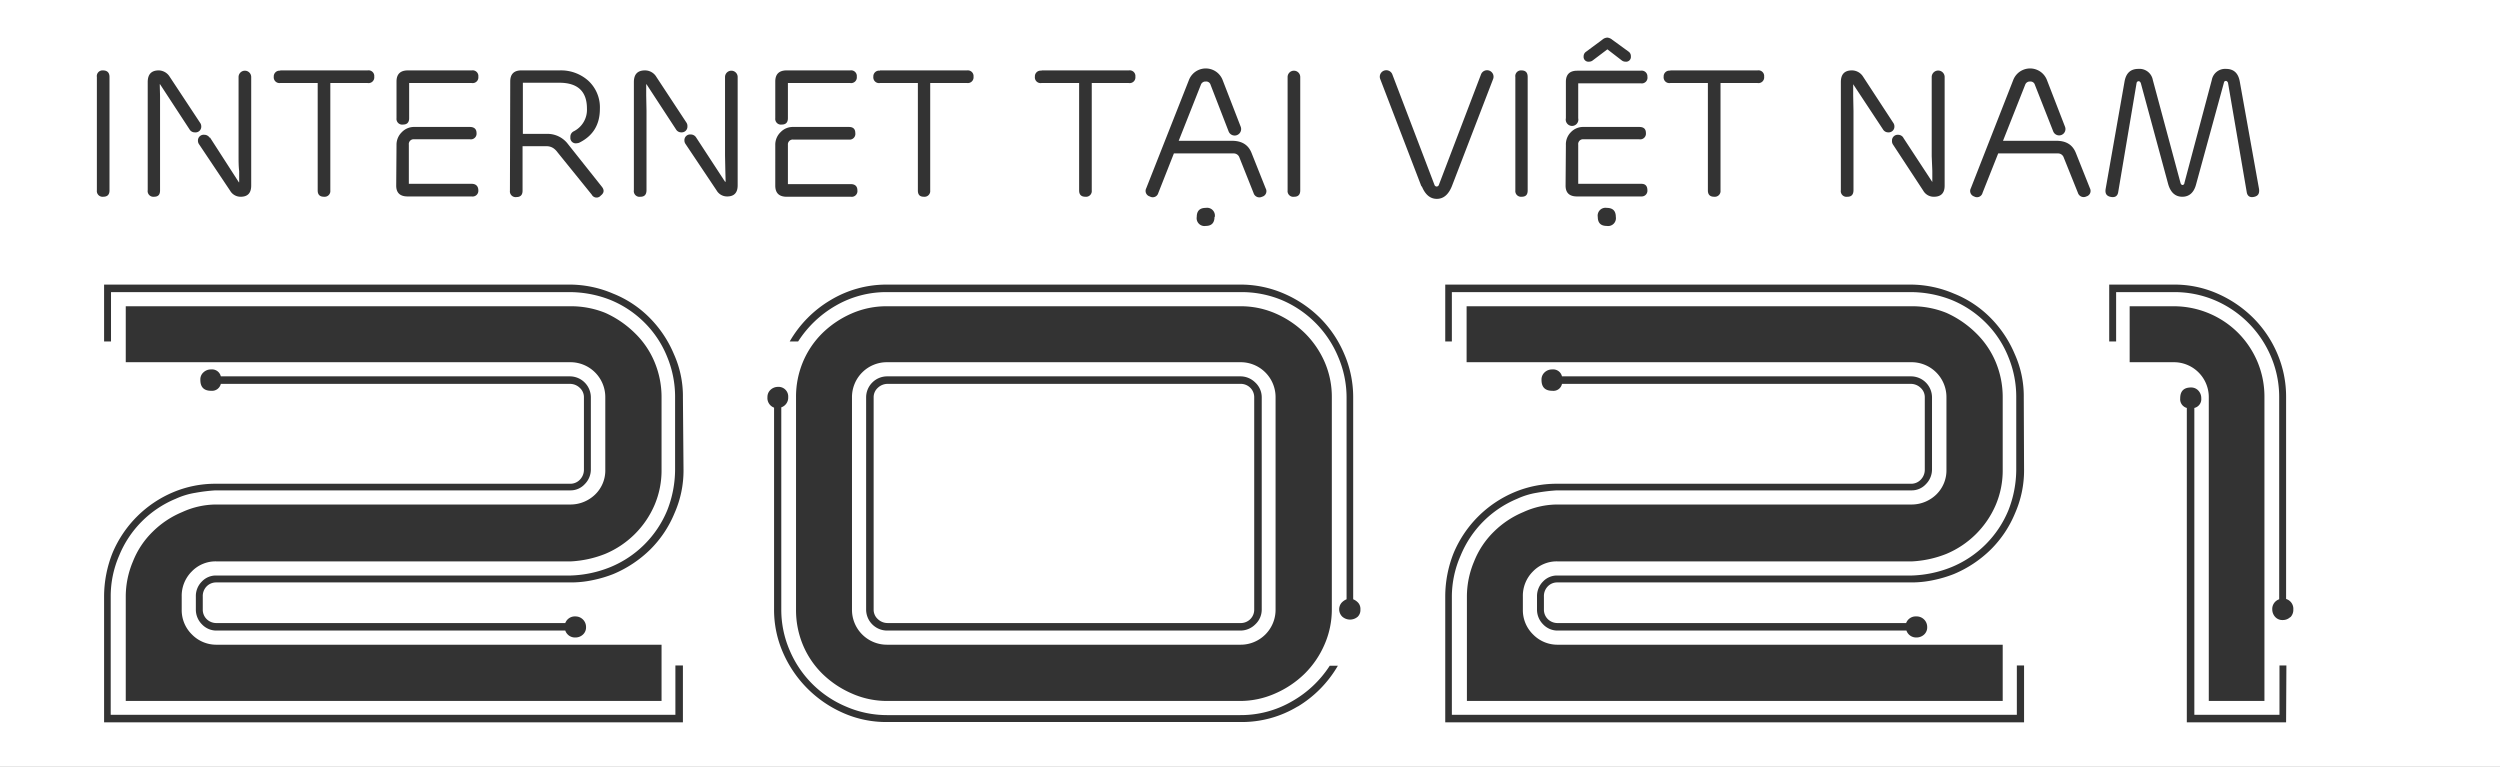
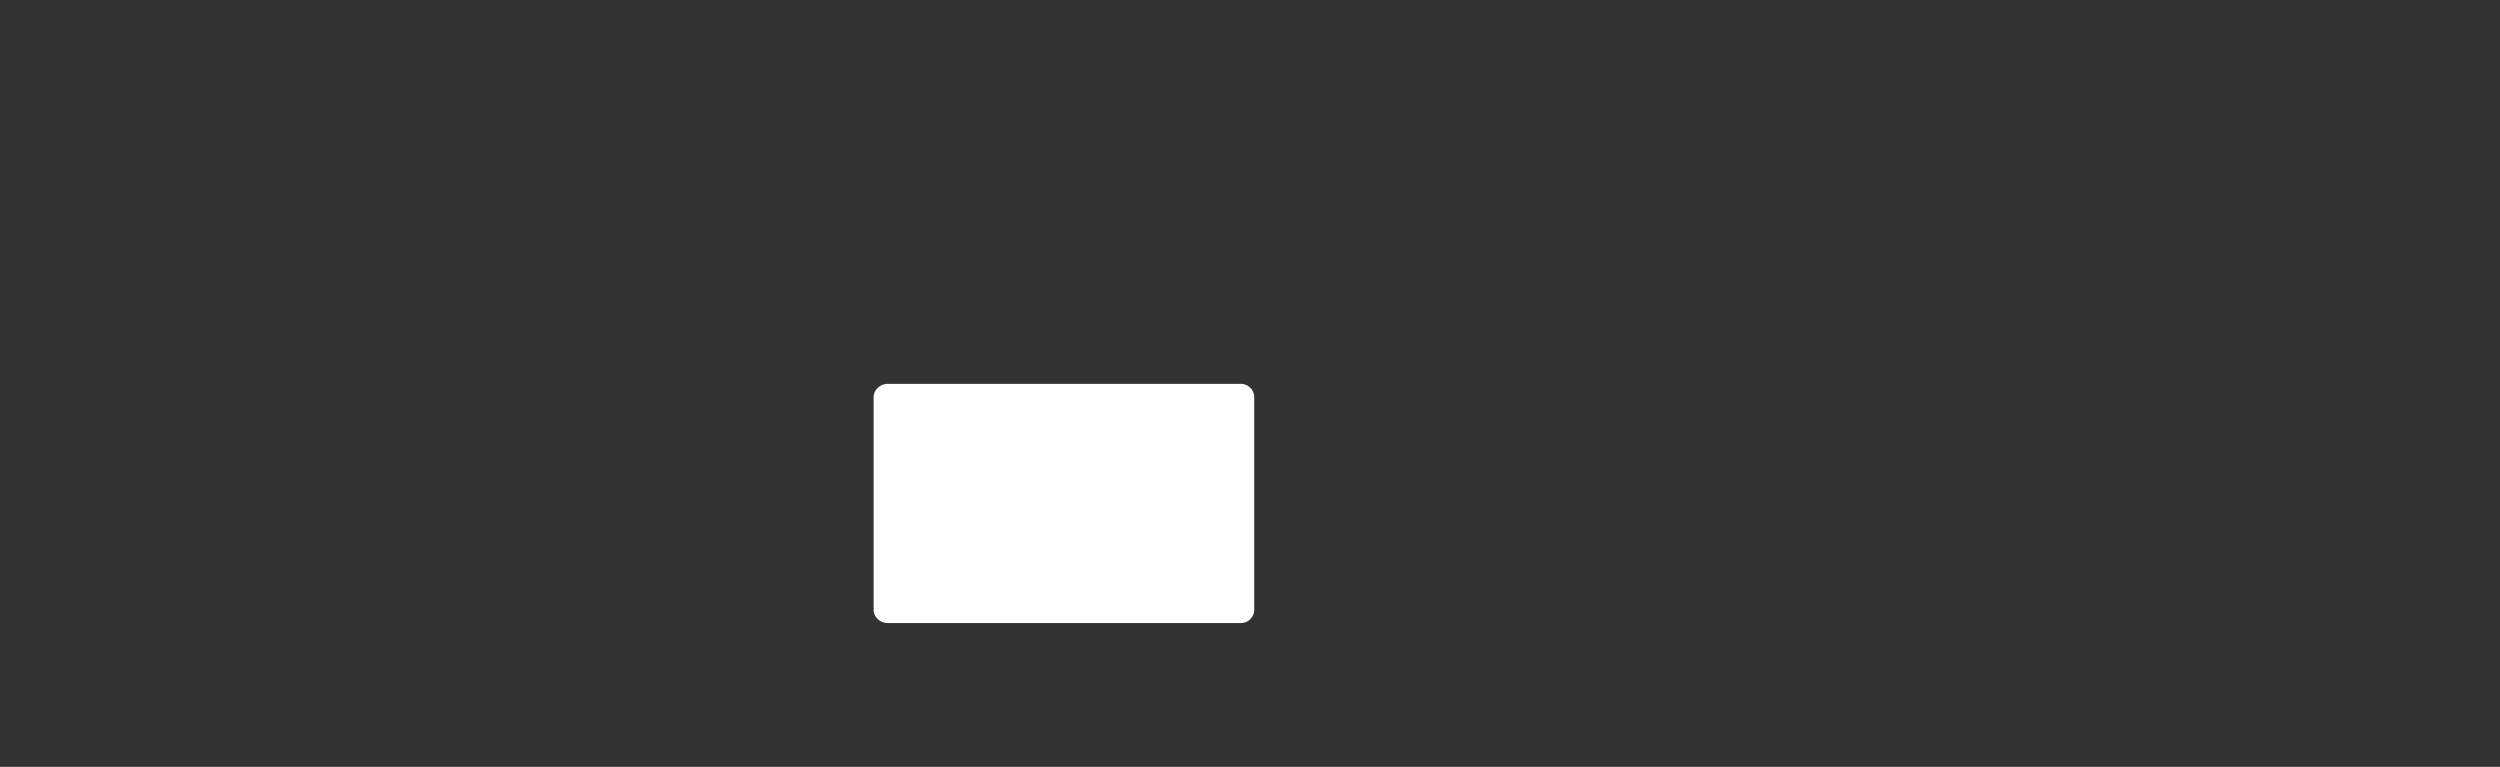
<svg xmlns="http://www.w3.org/2000/svg" id="Layer_1" data-name="Layer 1" viewBox="0 0 831 254.9">
  <rect x="0" y="0" width="831" height="254.9" fill="#333333" stroke="none" />
  <defs>
    <style>.cls-1{fill:#fff}</style>
  </defs>
-   <path class="cls-1" d="M295.7 213.7h117.4a11.6 11.6 0 0011.7-11.7v-70.5a11.6 11.6 0 00-11.7-11.7H295.7a11.6 11.6 0 00-11.7 11.7V202a11.6 11.6 0 0011.7 11.7zm-7-82.2a7 7 0 017-7H413a7 7 0 015 2 6.7 6.7 0 012.2 5V202a6.7 6.7 0 01-2.1 4.9 7 7 0 01-5.1 2.1H295.7a7 7 0 01-7-7z" transform="translate(-.8 .6)" />
  <path class="cls-1" d="M295.9 206.5H413a4.5 4.5 0 003.4-1.3 4.4 4.4 0 001.3-3.2v-70.5a4.4 4.4 0 00-1.3-3.2 4.5 4.5 0 00-3.4-1.3H295.9a4.7 4.7 0 00-3.3 1.3 4.2 4.2 0 00-1.4 3.2V202a4.2 4.2 0 001.4 3.2 4.7 4.7 0 003.3 1.3z" transform="translate(-.8 .6)" />
-   <path class="cls-1" d="M.8-.6v255h831V-.6zm632.6 45.7l9.7 14.8v-3.7l-.2-4.9V25a2.1 2.1 0 114.3 0v36.1c0 2.5-1.2 3.7-3.6 3.7a4 4 0 01-3.5-2L630 47.4a2 2 0 01-.3-1.2 1.9 1.9 0 012-2 2.1 2.1 0 011.8 1zm-20.7-18.4c0-2.6 1.2-3.9 3.7-3.9a4.4 4.4 0 013.7 2.1l10 15.3a2 2 0 01.4 1.2 1.9 1.9 0 01-2 2 2 2 0 01-1.8-1l-9.9-15v3.8l.1 5v26.4c0 1.5-.7 2.2-2 2.2a1.9 1.9 0 01-2.2-2.2zM556 22.8h29a1.9 1.9 0 012.2 2.1A1.9 1.9 0 01585 27h-12.3v35.7a1.9 1.9 0 01-2.1 2.1c-1.4 0-2.1-.7-2.1-2.1V27H556a1.9 1.9 0 01-2.2-2.1 1.9 1.9 0 012.2-2zm-28-6.2l5.4-4a2.7 2.7 0 011.7-.7 3 3 0 011.6.7l5.5 4a1.8 1.8 0 01.7 1.5 1.6 1.6 0 01-1.8 1.8 2 2 0 01-1.2-.4l-4.8-3.7-4.9 3.7a2 2 0 01-1.2.4 1.6 1.6 0 01-1.8-1.8 1.8 1.8 0 01.8-1.5zm-6.7 10q0-3.7 3.8-3.7h21.1a1.9 1.9 0 012.2 2 1.9 1.9 0 01-2.2 2.2h-20.8v11.6a2.1 2.1 0 11-4.1 0zm0 21a5.7 5.7 0 011.7-4.3 5.6 5.6 0 014.2-1.7h18.5c1.5 0 2.2.7 2.2 2a1.9 1.9 0 01-2.2 2.1h-18.5a1.6 1.6 0 00-1.8 1.8v13h21c1.4 0 2 .8 2 2.2a1.9 1.9 0 01-2 2H525q-3.8 0-3.8-3.6zm16.6 23.9a2.6 2.6 0 01-3 3c-2 0-3-1-3-3a2.6 2.6 0 013-3c2 0 3 1 3 3zM504.5 25a1.9 1.9 0 012-2.2c1.5 0 2.1.8 2.1 2.2v37.7c0 1.4-.6 2.1-2 2.1a1.9 1.9 0 01-2.1-2.1zm-75.7 0a2.1 2.1 0 114.2 0v37.7c0 1.4-.7 2.1-2 2.1a1.9 1.9 0 01-2.2-2.1zm-47 37L396 26a6 6 0 0111.2 0l6 15.5a2.1 2.1 0 11-4 1.6l-6-15.5a1.5 1.5 0 00-1.6-1.1 1.6 1.6 0 00-1.6 1l-7.4 18.7h17.7q4.9 0 6.5 4l4.7 11.8a1.9 1.9 0 01-1.2 2.8 2 2 0 01-2.8-1.2l-4.7-11.8a2 2 0 00-2-1.4H391l-5.2 13.2a1.9 1.9 0 01-2.8 1.1 1.9 1.9 0 01-1.2-2.7zm22.7 9.5c0 2-1 3-2.9 3a2.6 2.6 0 01-3-3c0-2 1-3 3-3a2.6 2.6 0 013 3zM347 22.8h29a1.9 1.9 0 012.2 2.1A1.9 1.9 0 01376 27h-12.3v35.7a1.9 1.9 0 01-2.1 2.1c-1.4 0-2.1-.7-2.1-2.1V27H347a1.9 1.9 0 01-2.2-2.1 1.9 1.9 0 012.2-2zm-53.7 0h29a1.9 1.9 0 012.1 2.1 1.9 1.9 0 01-2.1 2.1H310v35.7a1.9 1.9 0 01-2.1 2.1c-1.4 0-2-.7-2-2.1V27h-12.6a1.9 1.9 0 01-2.2-2.1 1.9 1.9 0 012.2-2zm-34.8 3.7q0-3.7 3.8-3.7h21.1a1.9 1.9 0 012.2 2.1 1.9 1.9 0 01-2.2 2.1h-20.7v11.7c0 1.4-.7 2.1-2 2.1a1.9 1.9 0 01-2.2-2.1zm0 21a5.8 5.8 0 011.8-4.2 5.6 5.6 0 014.1-1.7H283c1.4 0 2.1.7 2.1 2a1.9 1.9 0 01-2.1 2.2h-18.5a1.6 1.6 0 00-1.8 1.7v13.1h20.9c1.4 0 2.2.7 2.2 2.1a1.9 1.9 0 01-2.2 2.1h-21.3q-3.8 0-3.8-3.7zm-47-20.8c0-2.6 1.2-3.9 3.7-3.9A4.4 4.4 0 01219 25L229 40.2a2 2 0 01.3 1.2 1.9 1.9 0 01-2 2 2 2 0 01-1.8-1l-9.8-15h-.1v3.8l.1 5v26.4c0 1.5-.7 2.2-2 2.2a1.9 1.9 0 01-2.2-2.2zm-41.1-.2q0-3.7 3.7-3.7h12.7a13.6 13.6 0 019.4 3.3 12 12 0 014 9.5q0 7.7-6.6 11.1a2 2 0 01-1 .3 1.8 1.8 0 01-2.2-2 2 2 0 011.2-2 8 8 0 004.3-7.5q0-8.6-9.2-8.6h-12.1v17h8a8.5 8.5 0 017 3.4l11.2 14.1q1.4 1.7-.3 3a1.8 1.8 0 01-3-.3L186.1 50a5.7 5.7 0 00-1.3-1.3 4 4 0 00-2.3-.7h-8v14.8c0 1.4-.7 2.1-2 2.1a1.9 1.9 0 01-2.2-2.1zm-37.8 0q0-3.7 3.8-3.7h21.2a1.9 1.9 0 012.2 2.1 1.9 1.9 0 01-2.2 2.1h-20.8v11.7c0 1.4-.7 2.1-2 2.1a1.9 1.9 0 01-2.2-2.1zm0 21a5.8 5.8 0 011.8-4.2 5.6 5.6 0 014.2-1.7H157c1.4 0 2.2.7 2.2 2a1.9 1.9 0 01-2.2 2.1h-18.5a1.6 1.6 0 00-1.8 1.8v13h20.9c1.4 0 2.2.8 2.2 2.2a1.9 1.9 0 01-2.2 2h-21.3q-3.8 0-3.8-3.6zM94 22.8h29a1.9 1.9 0 012.2 2.1A1.9 1.9 0 01123 27h-12.4v35.7a1.9 1.9 0 01-2.1 2.1c-1.4 0-2.1-.7-2.1-2.1V27H93.9a1.9 1.9 0 01-2.1-2.1 1.9 1.9 0 012.1-2zM70.6 45.1L80.2 60h.1v-3.7c-.2-1.7-.2-3.3-.2-4.9V25a2.1 2.1 0 114.2 0v36.1q0 3.7-3.5 3.7a4 4 0 01-3.5-2L67 47.4a2 2 0 01-.4-1.2 1.9 1.9 0 012.1-2 2.1 2.1 0 011.8 1zM49.9 26.7c0-2.6 1.2-3.9 3.7-3.9a4.4 4.4 0 013.6 2.1l10.1 15.3a2 2 0 01.4 1.2 1.9 1.9 0 01-2.1 2 2 2 0 01-1.8-1l-9.8-15h-.1l.1 3.9v31.4c0 1.4-.6 2.1-2 2.1a1.9 1.9 0 01-2.1-2.2zM33 62.7V25a1.9 1.9 0 012-2.2c1.5 0 2.2.8 2.2 2.2v37.7c0 1.4-.7 2.1-2.1 2.1a1.9 1.9 0 01-2.1-2.1zm194.8 176.8H35.4v-41.8a39.3 39.3 0 012.8-14.5A37.8 37.8 0 0158.4 163a36 36 0 0114-2.8h117.8a4.4 4.4 0 003.4-1.4 4.7 4.7 0 001.3-3.3v-24a4.2 4.2 0 00-1.4-3.2 4.7 4.7 0 00-3.3-1.3h-116a3 3 0 01-3.2 2.3q-3.6 0-3.6-3.6a3.1 3.1 0 011-2.5 3.6 3.6 0 012.6-1 3 3 0 013.2 2.3h116a7 7 0 017 7v24a6.9 6.9 0 01-2 4.8 6.4 6.4 0 01-4.8 2.1H72.4a56.6 56.6 0 00-6.6.8 25.3 25.3 0 00-6.6 2 34.6 34.6 0 00-18.8 18.9 34 34 0 00-2.8 13.6V237h187.7v-16.4h2.5zM64.6 210.3a11.3 11.3 0 008.3 3.4h147.8v18.7H42.6v-34.7A30 30 0 0145 186a28.4 28.4 0 016.6-9.9 30.6 30.6 0 019.8-6.5 27.2 27.2 0 0111.3-2.5h117.8a11.8 11.8 0 008.2-3.4 11.1 11.1 0 003.3-8.2v-24a11.6 11.6 0 00-11.7-11.7H42.6v-18.6h147.8a30.3 30.3 0 0111.6 2.2 33.5 33.5 0 019.8 6.7 28.8 28.8 0 016.6 9.7 30.2 30.2 0 012.3 11.7v24a29.3 29.3 0 01-2.3 11.7 30.8 30.8 0 01-16.4 16.3 35.7 35.7 0 01-11.3 2.5h-118a11 11 0 00-8.2 3.4 11.4 11.4 0 00-3.3 8.3v4.3a11.3 11.3 0 003.4 8.3zM228 155.5a35 35 0 01-3 14.5 36.7 36.7 0 01-8 12 39 39 0 01-12.3 8.2 40.5 40.5 0 01-6.7 2 34.6 34.6 0 01-7.3.8H72.7a4.4 4.4 0 00-3.2 1.3 4.6 4.6 0 00-1.3 3.4v4.3a4.4 4.4 0 001.3 3.2 4.6 4.6 0 003.4 1.3h115.8a3.4 3.4 0 013.4-2.2 3.5 3.5 0 013.5 3.5 3.2 3.2 0 01-1 2.5 3.6 3.6 0 01-2.5 1 3.4 3.4 0 01-3.4-2.3H72.9a6.6 6.6 0 01-5-2.1 6.9 6.9 0 01-2-4.9v-4.3a6.8 6.8 0 012-5 6.4 6.4 0 014.8-2h117.8a38.1 38.1 0 0013.2-2.8 34.7 34.7 0 0018.9-18.9 37.2 37.2 0 002.6-13.6v-23.9a34.8 34.8 0 00-2.6-13.4 33.8 33.8 0 00-7.6-11.5 34.5 34.5 0 00-11.3-7.5 37.1 37.1 0 00-13.5-2.6H37.7v16.4h-2.3V94h155a36.7 36.7 0 0114.2 3 35.6 35.6 0 0112.2 8.1 37.8 37.8 0 018 12 34 34 0 013 14.4zM246 61c0 2.5-1.2 3.7-3.5 3.7a4 4 0 01-3.5-2l-10.3-15.4a2 2 0 01-.4-1.2 1.9 1.9 0 012.1-2 2.1 2.1 0 011.8 1l9.6 14.7h.2l-.1-3.7-.1-5V25a2.1 2.1 0 114.2 0zm186.2 173.2a35.8 35.8 0 01-19 5.2H295.7a35.3 35.3 0 01-14.6-3 38.8 38.8 0 01-20-20 35.3 35.3 0 01-3-14.5v-67a3.4 3.4 0 01-2.2-3.5 3.2 3.2 0 011-2.4 3.6 3.6 0 012.5-1 3.2 3.2 0 013.4 3.4 3.4 3.4 0 01-2.3 3.4V202a34 34 0 002.8 13.6 35.1 35.1 0 0018.8 18.7 34.1 34.1 0 0013.5 2.8h117.4a33.8 33.8 0 0017.3-4.6 36.1 36.1 0 0012.5-11.8h2.7a38.2 38.2 0 01-13.4 13.6zM265.4 202v-70.5a30 30 0 012.3-11.8 29.4 29.4 0 016.5-9.6 32.4 32.4 0 019.7-6.5 28.8 28.8 0 0111.8-2.4H413a28.8 28.8 0 0111.8 2.4 32.5 32.5 0 019.7 6.5 30.8 30.8 0 016.6 9.6 29 29 0 012.4 11.8V202a29 29 0 01-2.5 11.8 30.7 30.7 0 01-6.6 9.6 32.5 32.5 0 01-9.7 6.5 28.8 28.8 0 01-11.7 2.5H295.7a28.8 28.8 0 01-11.8-2.5 32.4 32.4 0 01-9.7-6.5 29.3 29.3 0 01-6.5-9.6 30 30 0 01-2.3-11.8zm186.7 2.4a3.9 3.9 0 01-5.1 0 3.4 3.4 0 01-.3-4.6 4.7 4.7 0 011.7-1.2v-67.1a34.3 34.3 0 00-2.8-13.5A35.2 35.2 0 00427 99.2a34.8 34.8 0 00-13.8-2.7H295.7a33.5 33.5 0 00-17.1 4.5 36.3 36.3 0 00-12.5 11.9h-2.8a38 38 0 0113.5-13.7 36 36 0 0119-5.2H413a36.1 36.1 0 0114.6 3 38.7 38.7 0 0112 8.1 37.6 37.6 0 018 11.9 36.1 36.1 0 013 14.5v67.1a4.5 4.5 0 011.7 1.2 3.1 3.1 0 01.7 2.2 3.1 3.1 0 01-1 2.5zm21.2-143l-13.7-35.7a2.1 2.1 0 114-1.6l14 36.7a.8.8 0 00.7.6.8.8 0 00.8-.6l14-36.7a2.1 2.1 0 114 1.6l-13.7 35.6q-1.7 4.2-5 4.2t-5-4.2zm200.3 178.1H481.2v-41.8a39.1 39.1 0 012.8-14.5 37.8 37.8 0 0120.2-20.2 36 36 0 0114-2.8h117.7a4.4 4.4 0 003.4-1.4 4.7 4.7 0 001.3-3.3v-24a4.2 4.2 0 00-1.4-3.2 4.7 4.7 0 00-3.3-1.3H520a2.9 2.9 0 01-3.2 2.3q-3.6 0-3.6-3.6a3.2 3.2 0 011-2.5 3.6 3.6 0 012.6-1 3 3 0 013.2 2.3h116a7 7 0 017 7v24a6.9 6.9 0 01-2 4.8 6.4 6.4 0 01-4.9 2.1H518.3a57 57 0 00-6.7.8 25.2 25.2 0 00-6.5 2 34.7 34.7 0 00-18.8 18.9 34 34 0 00-2.9 13.6V237h187.8v-16.4h2.4zm-163.2-29.2a11.3 11.3 0 008.3 3.4h147.8v18.7H488.4v-34.7a30 30 0 012.4-11.7 28.5 28.5 0 016.6-9.9 30.7 30.7 0 019.8-6.5 27.3 27.3 0 0111.3-2.5h117.8a11.8 11.8 0 008.2-3.4 11.2 11.2 0 003.3-8.2v-24a11.6 11.6 0 00-11.7-11.7H488.3v-18.6h147.8a30.2 30.2 0 0111.7 2.2 33.5 33.5 0 019.8 6.7 29 29 0 016.6 9.7 30.2 30.2 0 012.3 11.7v24a29.3 29.3 0 01-2.3 11.7 30.8 30.8 0 01-16.4 16.3 35.6 35.6 0 01-11.3 2.5h-118a11 11 0 00-8.2 3.4 11.4 11.4 0 00-3.3 8.3v4.3a11.3 11.3 0 003.4 8.3zm163.2-54.8a35.3 35.3 0 01-3 14.5 36.7 36.7 0 01-8 12 38.9 38.9 0 01-12.3 8.2 40.8 40.8 0 01-6.7 2 34.7 34.7 0 01-7.3.8H518.5a4.3 4.3 0 00-3.2 1.3 4.6 4.6 0 00-1.3 3.4v4.3a4.4 4.4 0 001.3 3.2 4.6 4.6 0 003.4 1.3h115.7a3.4 3.4 0 013.4-2.2 3.5 3.5 0 013.6 3.5 3.2 3.2 0 01-1 2.5 3.7 3.7 0 01-2.6 1 3.4 3.4 0 01-3.3-2.3H518.7a6.6 6.6 0 01-5-2.1 6.9 6.9 0 01-2-4.9v-4.3a6.9 6.9 0 012-5 6.4 6.4 0 014.8-2h117.8a38.2 38.2 0 0013.2-2.8 34.7 34.7 0 0018.9-18.9 37.2 37.2 0 002.6-13.5v-24a34.8 34.8 0 00-2.6-13.4 34 34 0 00-7.6-11.5 34.5 34.5 0 00-11.3-7.5 37.2 37.2 0 00-13.6-2.6H483.4v16.4h-2.2V94H636a36.8 36.8 0 0114.3 3 35.6 35.6 0 0112.2 8.1 38 38 0 018 12 34 34 0 013 14.4zm20.7-90.8a2 2 0 01-2.8-1.2l-4.7-11.7a2 2 0 00-2-1.4H665l-5.2 13.1a1.9 1.9 0 01-2.8 1.2 1.9 1.9 0 01-1.1-2.7L670 26a6 6 0 0111.2 0l6 15.5a2.1 2.1 0 11-3.9 1.6l-6.1-15.5a1.5 1.5 0 00-1.6-1.1 1.6 1.6 0 00-1.6 1l-7.4 18.7h17.7c3.3 0 5.4 1.3 6.5 4l4.7 11.8a1.9 1.9 0 01-1.2 2.7zm6.4-2.4l6.3-35.8c.5-2.8 2-4.2 4.6-4.2a4.5 4.5 0 014.8 3.7l9.2 34.2a.9.9 0 00.2.4.6.6 0 00.4.3c.4 0 .7-.3.7-.7L736 26a4.5 4.5 0 014.7-3.7c2.6 0 4.1 1.4 4.6 4.2l6.4 35.7c.2 1.5-.3 2.3-1.5 2.6-1.5.4-2.4-.2-2.6-1.6L741.4 27a.8.8 0 00-.2-.4.6.6 0 00-.5-.3c-.4 0-.6.2-.7.7l-9.2 33.6c-.7 2.8-2.3 4.2-4.6 4.2s-3.9-1.4-4.7-4.2L712.4 27c-.2-.4-.4-.6-.7-.6a.6.6 0 00-.5.2.7.7 0 00-.2.4l-6.1 36.2c-.2 1.4-1.1 2-2.7 1.6-1.2-.3-1.7-1.1-1.5-2.5zm8 57.5v-18.6h14.5a30.3 30.3 0 0121.5 8.8 30.4 30.4 0 016.5 9.7 30 30 0 012.3 11.8v100.9H735V131.5a11.6 11.6 0 00-11.7-11.7zm52 119.7h-33V135a3 3 0 01-2.2-3.2c0-2.4 1.2-3.6 3.6-3.6a3.2 3.2 0 012.4 1 3.6 3.6 0 011 2.6 3 3 0 01-2.3 3.2V237h28.3v-16.4h2.3zm1.4-35a3.5 3.5 0 01-2.5 1 3.2 3.2 0 01-2.5-1 3.7 3.7 0 01-1-2.5 3.4 3.4 0 012.3-3.4v-67.1a34.3 34.3 0 00-2.7-13.5A35.2 35.2 0 00737 99.2a34.3 34.3 0 00-13.6-2.7h-19.2v16.4h-2.3V94h21.5a35.3 35.3 0 0114.5 3 39 39 0 0111.9 8.1 37.5 37.5 0 018 11.9 36.3 36.3 0 012.9 14.5v67a3.4 3.4 0 012.4 3.5 3.5 3.5 0 01-1 2.6z" transform="translate(-.8 .6)" />
</svg>